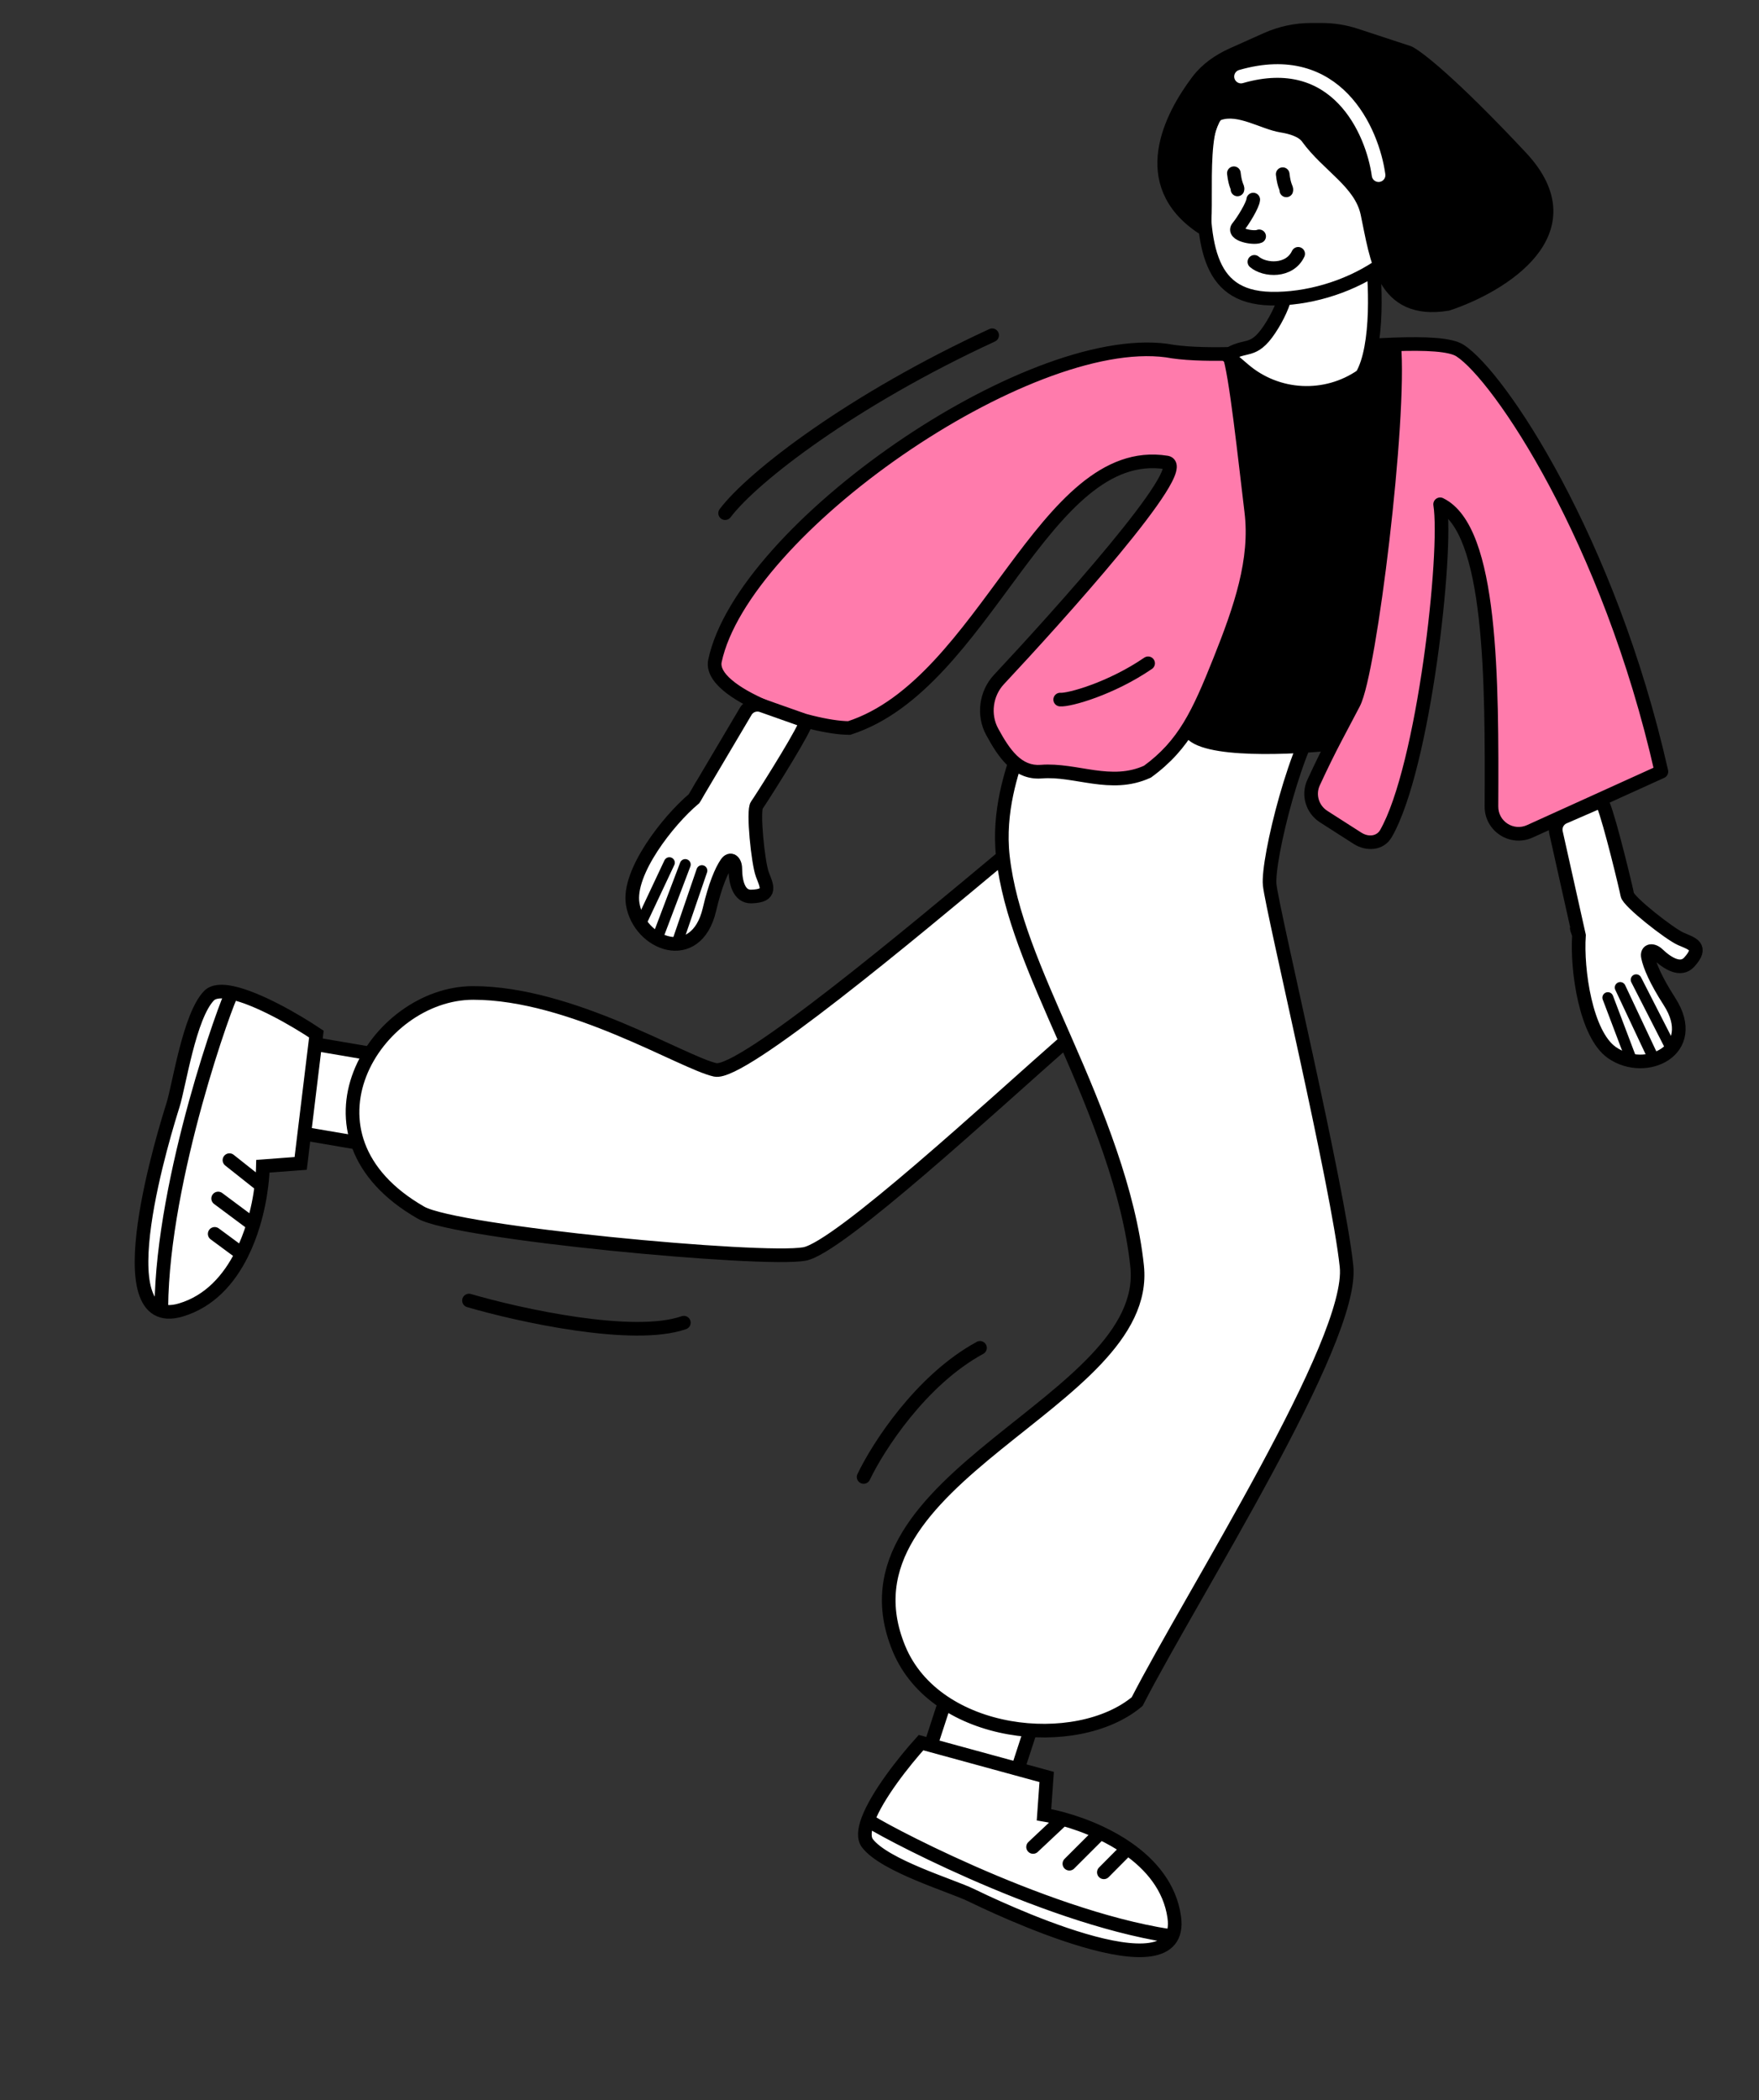
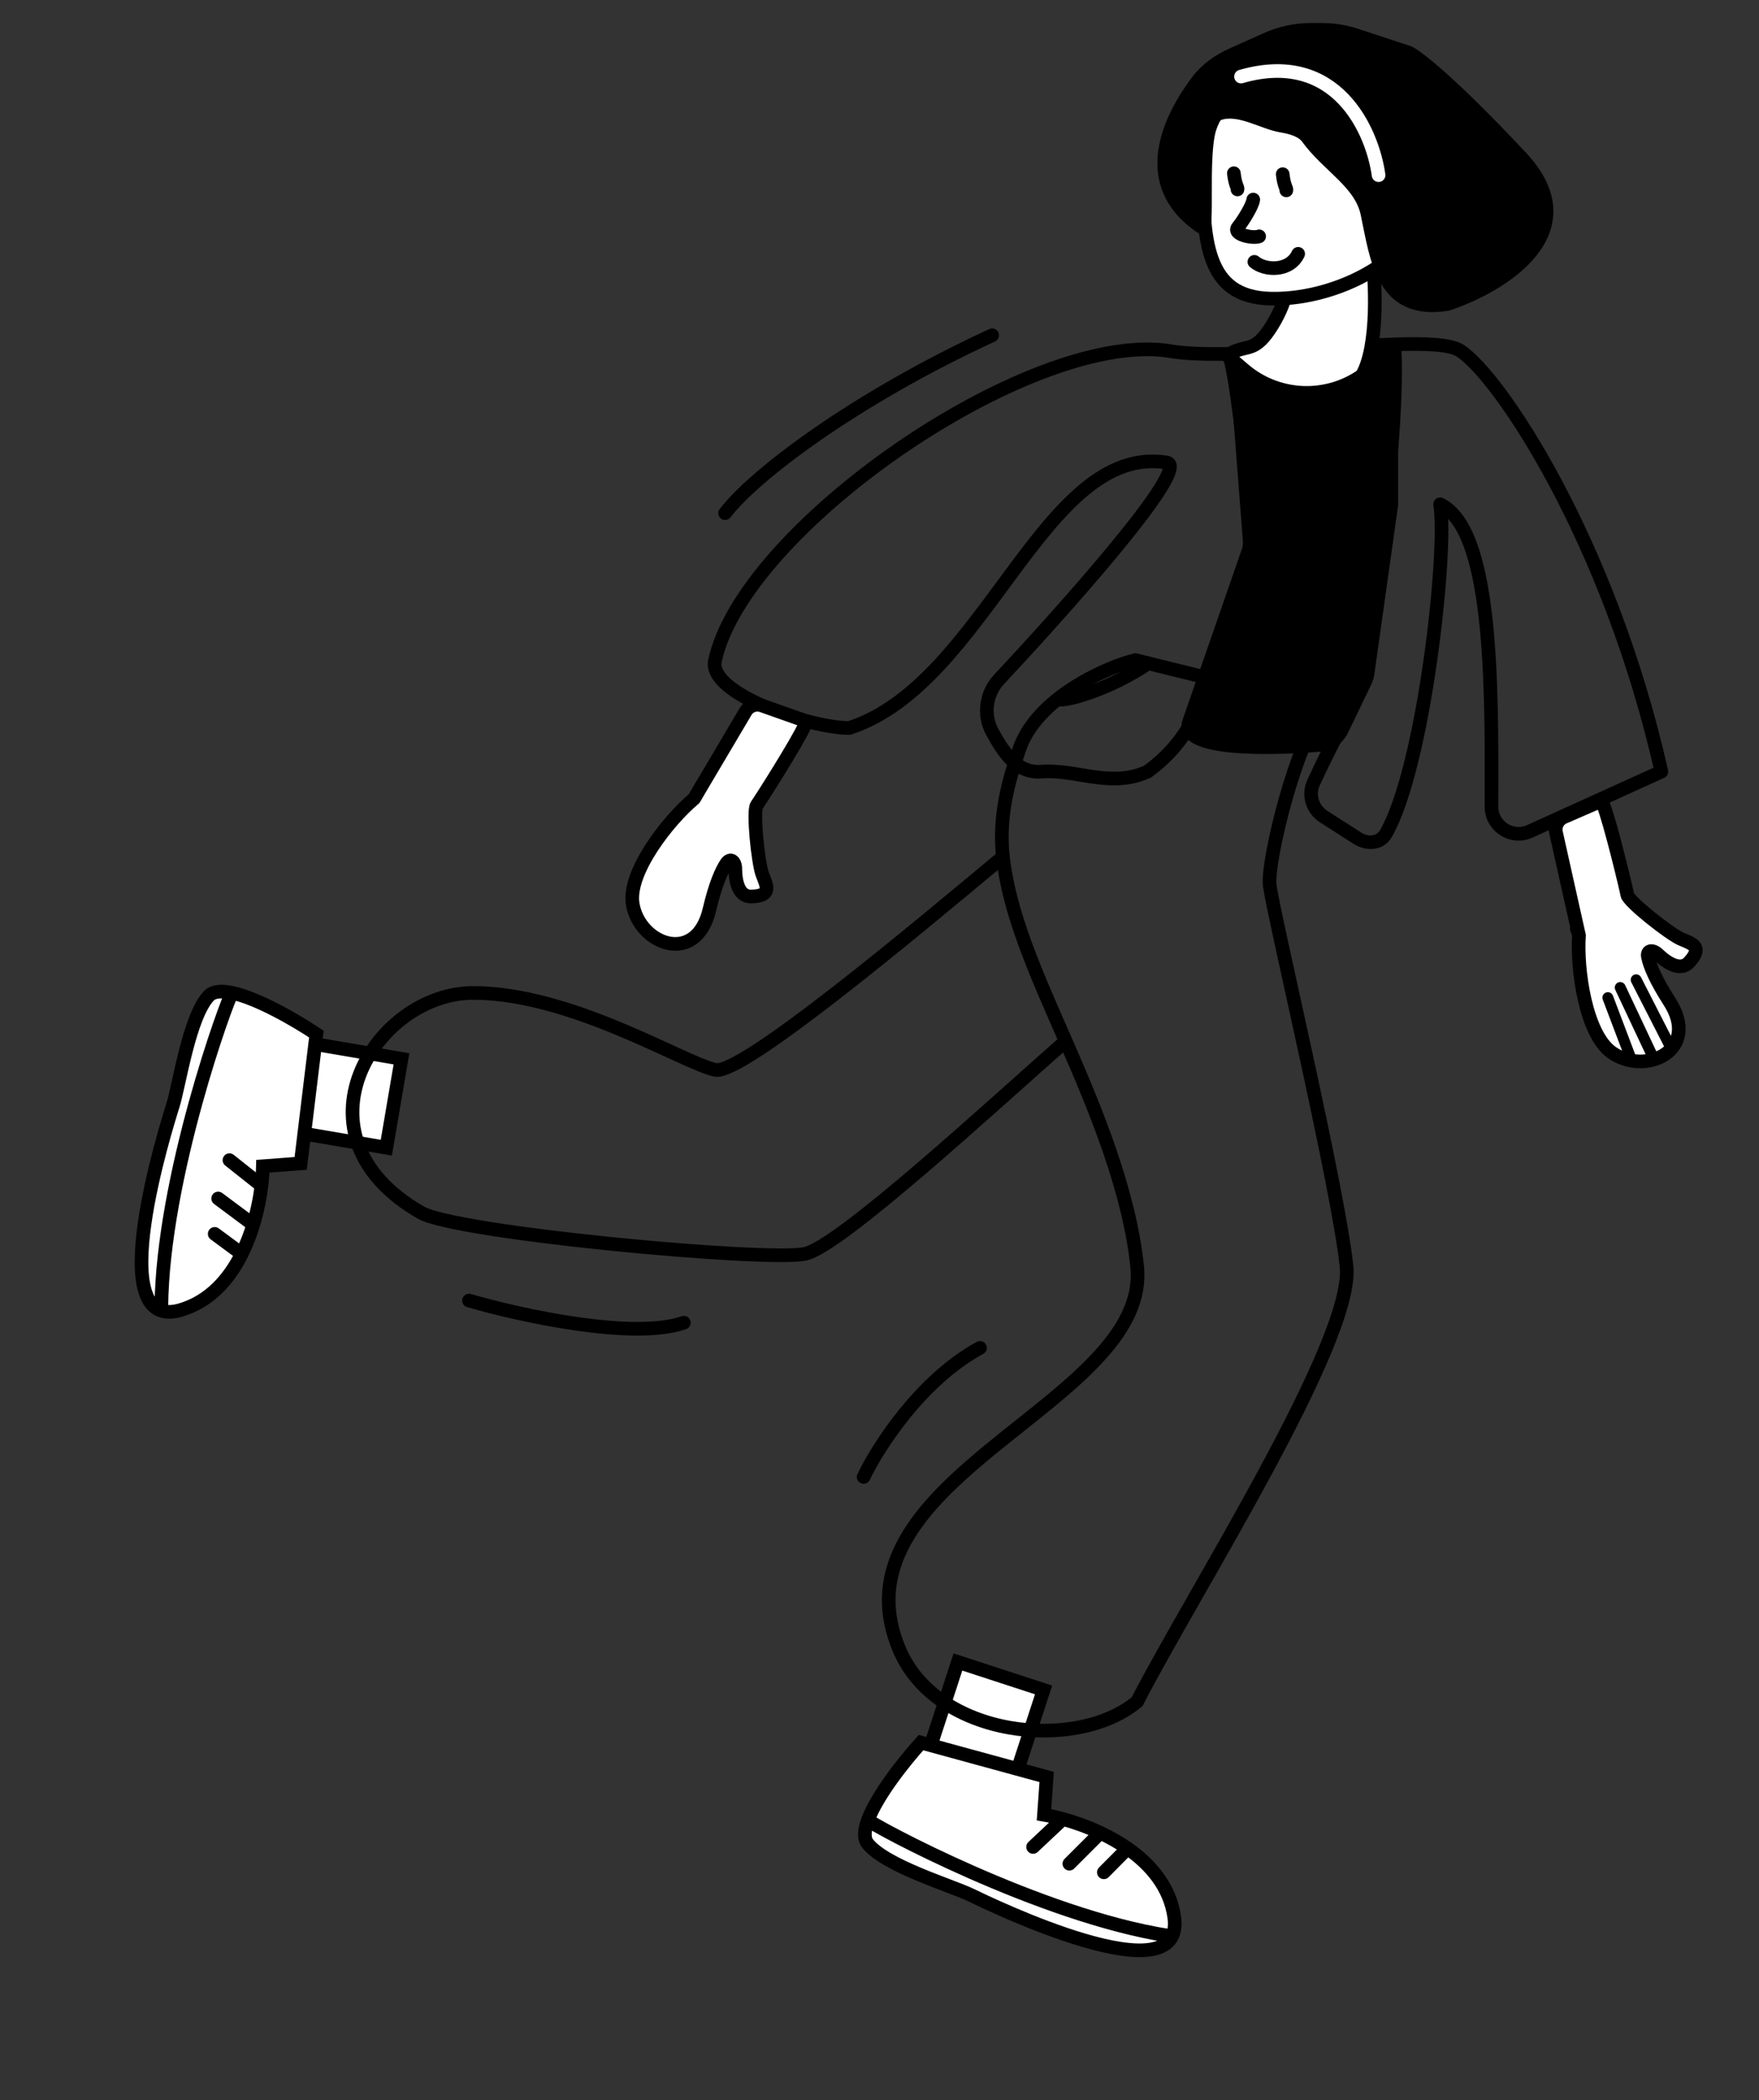
<svg xmlns="http://www.w3.org/2000/svg" width="129" height="154" viewBox="0 0 129 154" fill="none">
  <rect x="0" y="0" width="129" height="154" fill="#333333" stroke="none" />
  <rect x="-0.63" y="0.321" width="6.607" height="7.943" transform="matrix(-0.951 -0.31 -0.31 0.951 76.034 123.407)" fill="white" stroke="black" />
  <path d="M71.189 138.941C72.582 139.616 86.972 146.595 86.115 140.56C85.803 138.366 84.401 136.719 82.693 135.528C82.056 135.084 81.376 134.704 80.695 134.383C79.747 133.935 78.794 133.602 77.947 133.37C77.44 133.231 76.971 133.129 76.563 133.06L76.76 130.289L67.546 127.77C66.311 129.135 64.323 131.643 63.654 133.445C63.386 134.168 63.33 134.778 63.62 135.155C64.886 136.801 69.796 138.265 71.189 138.941Z" fill="white" />
  <path d="M75.763 135.422L77.947 133.37M77.947 133.37C77.44 133.231 76.971 133.129 76.563 133.06L76.76 130.289L67.546 127.77C66.311 129.135 64.323 131.643 63.654 133.445M77.947 133.37C78.794 133.602 79.747 133.935 80.695 134.383M78.425 136.65L80.695 134.383M80.695 134.383C81.376 134.704 82.056 135.084 82.693 135.528M80.954 137.28L82.693 135.528M82.693 135.528C84.401 136.719 85.803 138.366 86.115 140.56C86.972 146.595 72.582 139.616 71.189 138.941C69.796 138.265 64.886 136.801 63.62 135.155C63.33 134.778 63.386 134.168 63.654 133.445M85.717 141.935C76.275 140.464 63.965 133.807 63.654 133.445" stroke="black" stroke-linecap="round" />
  <rect x="-0.409" y="-0.577" width="6.607" height="7.943" transform="matrix(0.168 -0.986 -0.986 -0.168 27.832 83.65)" fill="white" stroke="black" />
  <path d="M12.68 81.05C12.215 82.526 7.405 97.779 13.251 96.052C15.376 95.425 16.802 93.798 17.731 91.935C18.077 91.24 18.355 90.513 18.573 89.792C18.878 88.788 19.069 87.797 19.175 86.925C19.238 86.404 19.271 85.925 19.28 85.511L22.051 85.303L23.202 75.82C21.671 74.797 18.901 73.195 17.021 72.796C16.266 72.636 15.655 72.669 15.324 73.011C13.88 74.503 13.146 79.573 12.68 81.05Z" fill="white" />
  <path d="M16.827 85.064L19.175 86.925M19.175 86.925C19.238 86.404 19.271 85.925 19.28 85.511L22.051 85.303L23.202 75.82C21.671 74.797 18.901 73.195 17.021 72.796M19.175 86.925C19.069 87.797 18.878 88.788 18.573 89.792M15.999 87.875L18.573 89.792M18.573 89.792C18.355 90.513 18.077 91.24 17.731 91.935M15.745 90.469L17.731 91.935M17.731 91.935C16.802 93.798 15.376 95.425 13.251 96.052C7.405 97.779 12.215 82.526 12.68 81.05C13.146 79.573 13.88 74.503 15.324 73.011C15.655 72.669 16.266 72.636 17.021 72.796M11.832 95.859C11.913 86.303 16.708 73.156 17.021 72.796" stroke="black" stroke-linecap="round" />
-   <path d="M83.264 48.4C81.413 48.826 75.996 51.09 74.722 55.024C74.241 56.507 73.169 59.454 73.552 62.829C66.969 68.316 54.367 78.869 52.453 78.444C50.061 77.913 41.895 72.804 34.704 72.804C27.513 72.804 21.009 83.276 30.878 88.915C33.466 90.394 55.858 92.503 58.994 91.944C61.503 91.497 72.925 80.923 78.154 76.334C80.425 81.502 82.822 87.381 83.394 92.843C84.447 102.883 60.705 108.262 65.928 120.881C68.645 127.445 78.974 128.468 83.394 124.764C87.422 116.909 99.324 98.311 98.75 92.843C98.131 86.944 93.314 66.784 93.115 64.88C92.925 63.075 95.117 54.053 97.199 51.837L83.264 48.4Z" fill="white" />
  <path d="M73.552 62.829C73.169 59.454 74.241 56.507 74.722 55.024C75.996 51.09 81.413 48.826 83.264 48.4L97.199 51.837C95.117 54.053 92.925 63.075 93.115 64.88C93.314 66.784 98.131 86.944 98.75 92.843C99.324 98.311 87.422 116.909 83.394 124.764C78.974 128.468 68.645 127.445 65.928 120.881C60.705 108.262 84.447 102.883 83.394 92.843C82.822 87.381 80.425 81.502 78.154 76.334M73.552 62.829C66.969 68.316 54.367 78.869 52.453 78.444C50.061 77.913 41.895 72.804 34.704 72.804C27.513 72.804 21.009 83.276 30.878 88.915C33.466 90.394 55.858 92.503 58.994 91.944C61.503 91.497 72.925 80.923 78.154 76.334M73.552 62.829C74.025 66.99 75.883 71.166 78.154 76.334" stroke="black" />
  <path d="M96.821 54.612C92.728 54.951 86.433 54.987 87.215 52.901L91.542 40.438C91.632 40.178 91.668 39.903 91.647 39.629L90.761 28.108C90.676 27.007 91.499 26.046 92.599 25.96L99.88 25.391C101.043 25.3 102.036 26.219 102.036 27.385V37.008L100.294 49.379C100.265 49.583 100.205 49.782 100.115 49.967L98.412 53.505C98.112 54.129 97.511 54.555 96.821 54.612Z" fill="black" stroke="black" />
-   <path d="M121.843 56.577C117.993 39.53 109.944 27.55 107.072 25.704C106.363 25.248 104.56 25.171 102.245 25.252C98.702 25.375 93.962 25.87 90.118 25.947C88.334 25.982 86.743 25.928 85.555 25.704C75.296 24.336 54.484 38.813 52.432 48.456C51.919 50.864 59.404 53.378 62.276 53.378C72.261 50.164 76.55 32.474 85.555 33.91C87.497 34.22 77.474 45.323 73.26 49.824C72.303 50.845 72.094 52.418 72.761 53.648C73.623 55.237 74.622 56.717 76.367 56.577C78.907 56.374 81.459 57.812 84.154 56.577C86.85 54.612 87.897 52.325 89.445 48.456C90.993 44.586 92.2 41.055 91.765 37.505C91.303 33.733 90.635 27.3 90.118 25.947C93.962 25.87 98.702 25.375 102.245 25.252C102.74 30.72 100.471 49.264 99.284 51.552C98.275 53.498 97.574 54.694 96.334 57.38C95.919 58.277 96.24 59.34 97.072 59.873L99.553 61.462C100.276 61.924 101.218 61.858 101.644 61.114C104.425 56.256 106.174 40.451 105.615 36.976C109.429 38.825 109.421 49.876 109.379 59.133C109.372 60.587 110.871 61.554 112.195 60.953L121.843 56.577Z" fill="#FF7BAC" />
  <path d="M121.843 56.577L122.33 56.467C122.383 56.699 122.265 56.935 122.049 57.033L121.843 56.577ZM107.072 25.704L107.342 25.283V25.283L107.072 25.704ZM85.555 25.704L85.621 25.208L85.634 25.21L85.647 25.213L85.555 25.704ZM52.432 48.456L52.921 48.56V48.56L52.432 48.456ZM62.276 53.378L62.429 53.854L62.355 53.878H62.276V53.378ZM85.555 33.91L85.476 34.404L85.555 33.91ZM73.26 49.824L72.895 49.482L73.26 49.824ZM101.644 61.114L102.077 61.363L101.644 61.114ZM105.615 36.976L105.121 37.055C105.092 36.871 105.167 36.686 105.317 36.575C105.466 36.464 105.665 36.445 105.833 36.526L105.615 36.976ZM109.379 59.133L109.879 59.135L109.379 59.133ZM112.195 60.953L111.988 60.498L112.195 60.953ZM84.154 56.577L84.449 56.981L84.408 57.011L84.362 57.032L84.154 56.577ZM91.765 37.505L92.262 37.444V37.444L91.765 37.505ZM76.367 56.577L76.327 56.079L76.367 56.577ZM72.761 53.648L73.2 53.409L72.761 53.648ZM99.284 51.552L99.728 51.782L99.284 51.552ZM96.334 57.38L95.88 57.171L96.334 57.38ZM97.072 59.873L96.802 60.294L97.072 59.873ZM99.553 61.462L99.823 61.041L99.553 61.462ZM121.355 56.688C119.441 48.211 116.483 40.996 113.65 35.675C112.233 33.015 110.85 30.833 109.648 29.207C108.434 27.564 107.438 26.534 106.802 26.125L107.342 25.283C108.142 25.798 109.229 26.957 110.452 28.613C111.688 30.285 113.096 32.509 114.532 35.206C117.404 40.598 120.395 47.897 122.33 56.467L121.355 56.688ZM85.488 26.2C83.045 25.874 79.913 26.49 76.519 27.793C73.137 29.092 69.544 31.054 66.2 33.362C62.855 35.671 59.772 38.316 57.404 40.973C55.026 43.641 53.407 46.275 52.921 48.56L51.943 48.352C52.482 45.816 54.235 43.024 56.657 40.308C59.088 37.581 62.235 34.885 65.632 32.539C69.029 30.195 72.692 28.191 76.161 26.859C79.619 25.531 82.935 24.85 85.621 25.208L85.488 26.2ZM52.921 48.56C52.854 48.874 53.028 49.31 53.674 49.86C54.294 50.388 55.219 50.904 56.282 51.36C58.414 52.275 60.933 52.878 62.276 52.878V53.878C60.747 53.878 58.088 53.223 55.888 52.279C54.784 51.806 53.755 51.242 53.026 50.621C52.323 50.023 51.753 49.241 51.943 48.352L52.921 48.56ZM62.123 52.902C64.503 52.136 66.573 50.497 68.494 48.437C70.416 46.376 72.148 43.938 73.882 41.602C75.601 39.285 77.326 37.06 79.204 35.509C81.095 33.948 83.192 33.027 85.633 33.417L85.476 34.404C83.415 34.075 81.6 34.828 79.841 36.28C78.07 37.742 76.411 39.871 74.685 42.198C72.972 44.507 71.196 47.005 69.225 49.119C67.251 51.236 65.041 53.013 62.429 53.854L62.123 52.902ZM85.633 33.417C85.759 33.437 85.894 33.484 86.014 33.58C86.136 33.678 86.215 33.804 86.258 33.936C86.337 34.179 86.294 34.434 86.238 34.634C86.121 35.051 85.837 35.58 85.468 36.162C84.718 37.345 83.498 38.923 82.101 40.614C79.302 44.003 75.734 47.912 73.625 50.166L72.895 49.482C74.999 47.234 78.55 43.342 81.33 39.977C82.723 38.291 83.909 36.754 84.623 35.627C84.986 35.054 85.2 34.63 85.275 34.363C85.315 34.221 85.293 34.202 85.307 34.245C85.318 34.278 85.343 34.324 85.39 34.361C85.434 34.396 85.471 34.404 85.476 34.404L85.633 33.417ZM101.21 60.866C101.869 59.715 102.486 57.873 103.03 55.662C103.572 53.464 104.031 50.941 104.387 48.456C104.743 45.971 104.994 43.531 105.122 41.499C105.251 39.451 105.251 37.862 105.121 37.055L106.109 36.897C106.258 37.827 106.249 39.517 106.12 41.562C105.99 43.623 105.736 46.089 105.377 48.597C105.018 51.105 104.553 53.662 104.001 55.901C103.453 58.13 102.809 60.085 102.077 61.363L101.21 60.866ZM105.833 36.526C106.961 37.073 107.737 38.26 108.287 39.742C108.842 41.238 109.203 43.128 109.44 45.22C109.913 49.406 109.9 54.514 109.879 59.135L108.879 59.131C108.9 54.495 108.912 49.449 108.446 45.333C108.213 43.274 107.864 41.476 107.35 40.09C106.83 38.691 106.176 37.803 105.397 37.426L105.833 36.526ZM122.049 57.033L112.402 61.409L111.988 60.498L121.636 56.122L122.049 57.033ZM83.86 56.173C86.428 54.301 87.433 52.14 88.981 48.27L89.91 48.642C88.362 52.511 87.271 54.924 84.449 56.981L83.86 56.173ZM88.981 48.27C90.532 44.394 91.686 40.973 91.269 37.566L92.262 37.444C92.714 41.136 91.455 44.779 89.91 48.642L88.981 48.27ZM90.129 26.446C88.337 26.482 86.703 26.429 85.462 26.195L85.647 25.213C86.782 25.426 88.331 25.482 90.109 25.447L90.129 26.446ZM91.269 37.566C91.037 35.669 90.756 33.132 90.466 30.883C90.322 29.76 90.176 28.719 90.035 27.875C89.892 27.015 89.76 26.409 89.651 26.125L90.586 25.768C90.735 26.161 90.88 26.866 91.022 27.711C91.166 28.572 91.313 29.628 91.458 30.755C91.748 33.003 92.032 35.569 92.262 37.444L91.269 37.566ZM84.362 57.032C82.883 57.709 81.456 57.643 80.133 57.459C78.772 57.27 77.604 56.98 76.407 57.076L76.327 56.079C77.67 55.972 79.047 56.299 80.271 56.469C81.533 56.644 82.729 56.68 83.946 56.123L84.362 57.032ZM76.407 57.076C75.36 57.16 74.54 56.748 73.887 56.122C73.25 55.512 72.754 54.684 72.321 53.886L73.2 53.409C73.629 54.201 74.064 54.907 74.578 55.4C75.076 55.877 75.628 56.135 76.327 56.079L76.407 57.076ZM106.802 26.125C106.563 25.971 106.049 25.841 105.221 25.775C104.42 25.711 103.413 25.711 102.262 25.751L102.228 24.752C103.391 24.711 104.443 24.71 105.3 24.778C106.13 24.845 106.873 24.982 107.342 25.283L106.802 26.125ZM102.262 25.751C100.502 25.813 98.443 25.966 96.329 26.115C94.222 26.264 92.064 26.408 90.129 26.446L90.109 25.447C92.016 25.409 94.15 25.267 96.259 25.118C98.363 24.97 100.445 24.814 102.228 24.752L102.262 25.751ZM102.743 25.207C102.996 28.001 102.545 34.055 101.892 39.652C101.564 42.461 101.184 45.174 100.81 47.331C100.623 48.41 100.437 49.354 100.259 50.104C100.085 50.838 99.908 51.434 99.728 51.782L98.84 51.322C98.957 51.097 99.11 50.614 99.286 49.874C99.457 49.151 99.639 48.228 99.824 47.161C100.194 45.027 100.572 42.333 100.898 39.536C101.553 33.923 101.989 27.971 101.747 25.297L102.743 25.207ZM99.728 51.782C98.711 53.743 98.022 54.917 96.787 57.59L95.88 57.171C97.126 54.47 97.838 53.253 98.84 51.322L99.728 51.782ZM97.341 59.452L99.823 61.041L99.284 61.883L96.802 60.294L97.341 59.452ZM109.879 59.135C109.874 60.223 110.995 60.949 111.988 60.498L112.402 61.409C110.747 62.159 108.871 60.951 108.879 59.131L109.879 59.135ZM96.787 57.59C96.48 58.256 96.716 59.051 97.341 59.452L96.802 60.294C95.764 59.629 95.359 58.299 95.88 57.171L96.787 57.59ZM102.077 61.363C101.461 62.439 100.157 62.441 99.284 61.883L99.823 61.041C100.394 61.406 100.974 61.278 101.21 60.866L102.077 61.363ZM73.625 50.166C72.814 51.031 72.637 52.371 73.2 53.409L72.321 53.886C71.551 52.465 71.793 50.659 72.895 49.482L73.625 50.166Z" fill="black" />
  <path d="M93.1 24.156C94.316 22.334 94.788 20.4 94.315 18.95C96.597 18.1 100.229 16.121 100.562 18.256C100.895 20.391 101.128 25.417 99.873 27.539C97.225 29.379 93.67 29.201 91.219 27.106L89.999 26.063C91.34 25.164 91.883 25.981 93.1 24.156Z" fill="white" stroke="black" />
  <path d="M88.267 12.035C88.215 14.751 88.23 17.219 88.89 19.021C89.213 19.906 89.683 20.602 90.355 21.085C91.026 21.569 91.944 21.873 93.222 21.898C95.827 21.949 98.746 21.106 101.017 19.602C103.291 18.096 104.843 15.982 104.891 13.509C104.942 10.906 104.251 8.802 102.951 7.343C101.657 5.889 99.705 5.015 97.109 4.964C94.463 4.913 92.276 5.446 90.751 6.585C89.245 7.709 88.317 9.47 88.267 12.035Z" fill="white" stroke="black" />
  <path d="M94.07 12.771C94.171 13.699 94.388 13.822 94.335 13.958M90.488 12.701C90.589 13.629 90.806 13.753 90.753 13.889" stroke="black" stroke-linecap="round" />
  <path d="M91.909 14.633C91.889 15.018 91.162 16.21 90.795 16.65C90.336 17.201 91.928 17.507 92.342 17.328M95.204 18.611C94.581 19.943 92.758 19.851 91.993 19.199" stroke="black" stroke-linecap="round" />
  <path d="M87.845 5.933C85.86 8.562 83.342 13.43 88.111 16.648C88.796 17.11 87.693 8.898 89.413 8.318C90.889 7.82 92.651 9.005 93.995 9.217C94.643 9.32 95.502 9.55 95.887 10.082C97.385 12.156 99.793 13.364 100.278 15.641C100.985 18.961 101.36 23.068 106.16 22.287C110.092 20.985 116.673 17.012 111.537 11.528C106.401 6.045 103.903 4.127 103.296 3.853L99.431 2.585C98.626 2.32 97.784 2.186 96.936 2.186L96.156 2.186C95.028 2.186 93.913 2.424 92.884 2.886L90.39 4.003C89.403 4.446 88.498 5.07 87.845 5.933Z" fill="black" stroke="black" />
  <path d="M118.216 77.18C120.69 78.904 124.739 77.014 122.432 73.428C121.422 71.859 120.993 70.82 120.857 70.17C120.749 69.652 121.207 69.608 121.59 69.973C122.298 70.649 123.256 71.228 123.879 70.548C124.932 69.396 124.086 69.197 123.267 68.84C122.448 68.483 119.418 66.103 119.339 65.602C119.284 65.249 118.079 60.232 117.574 59.001C117.494 58.807 117.309 58.775 117.116 58.858L114.691 59.912C114.252 60.103 114.01 60.579 114.114 61.047L115.776 68.488L115.798 68.586C115.625 71.089 116.293 75.841 118.216 77.18Z" fill="white" />
  <path d="M115.636 68.052C115.63 68.121 115.803 68.512 115.798 68.586M115.798 68.586C115.625 71.089 116.293 75.841 118.216 77.18C120.69 78.904 124.739 77.014 122.432 73.428C121.422 71.859 120.993 70.82 120.857 70.17C120.749 69.652 121.207 69.608 121.59 69.973C122.298 70.649 123.256 71.228 123.879 70.548C124.932 69.396 124.086 69.197 123.267 68.84C122.448 68.483 119.418 66.103 119.339 65.602C119.284 65.249 118.079 60.232 117.574 59.001C117.494 58.807 117.309 58.775 117.116 58.858L114.691 59.912C114.252 60.103 114.01 60.579 114.114 61.047L115.798 68.586Z" stroke="black" />
  <path d="M119.992 71.839L122.465 76.679M118.823 72.406L121.141 77.33M117.915 73.148L119.604 77.605" stroke="black" stroke-width="0.8" stroke-linecap="round" />
  <path d="M46.399 66.272C46.879 69.249 51.051 70.846 52.027 66.695C52.453 64.879 52.902 63.849 53.275 63.299C53.572 62.861 53.922 63.16 53.925 63.689C53.932 64.668 54.181 65.76 55.103 65.734C56.663 65.691 56.219 64.945 55.906 64.108C55.593 63.27 55.199 59.437 55.504 59.033C55.718 58.75 58.447 54.462 59.011 53.204C59.104 52.996 58.989 52.83 58.775 52.754L55.879 51.73C55.428 51.571 54.928 51.753 54.685 52.164L51.53 57.493C51.503 57.515 51.363 57.763 51.221 58.015L50.898 58.561C48.978 60.176 46.025 63.959 46.399 66.272Z" fill="white" />
  <path d="M51.53 57.493C51.476 57.537 50.954 58.513 50.898 58.561M50.898 58.561C48.978 60.176 46.025 63.959 46.399 66.272C46.879 69.249 51.051 70.846 52.027 66.695C52.453 64.879 52.902 63.849 53.275 63.299C53.572 62.861 53.922 63.16 53.925 63.689C53.932 64.668 54.181 65.76 55.103 65.734C56.663 65.691 56.219 64.945 55.906 64.108C55.593 63.27 55.199 59.437 55.504 59.033C55.718 58.75 58.447 54.462 59.011 53.204C59.104 52.996 58.989 52.83 58.775 52.754L55.879 51.73C55.428 51.571 54.928 51.753 54.685 52.164L50.898 58.561Z" stroke="black" />
-   <path d="M51.474 63.837L49.712 68.979M50.254 63.39L48.324 68.48M49.089 63.254L47.058 67.566" stroke="black" stroke-width="0.8" stroke-linecap="round" />
  <path d="M101.101 12.843C100.652 9.592 98.007 3.595 91.012 5.613" stroke="white" stroke-linecap="round" />
  <path d="M63.336 108.293C64.371 106.12 67.526 101.186 71.871 98.827M34.394 95.358C38.101 96.439 46.444 98.278 50.152 96.98" stroke="black" stroke-linecap="round" />
  <path d="M52.78 37.325C52.613 37.545 52.657 37.858 52.877 38.025C53.097 38.192 53.41 38.149 53.577 37.929L52.78 37.325ZM72.972 25.035C73.222 24.92 73.332 24.623 73.216 24.372C73.1 24.121 72.803 24.012 72.552 24.128L72.972 25.035ZM53.577 37.929C54.553 36.64 56.836 34.596 60.185 32.272C63.521 29.956 67.879 27.386 72.972 25.035L72.552 24.128C67.407 26.502 62.999 29.101 59.615 31.45C56.245 33.79 53.855 35.906 52.78 37.325L53.577 37.929Z" fill="black" />
  <path d="M77.751 51.294C78.406 51.353 81.485 50.491 84.199 48.634" stroke="black" stroke-linecap="round" />
</svg>